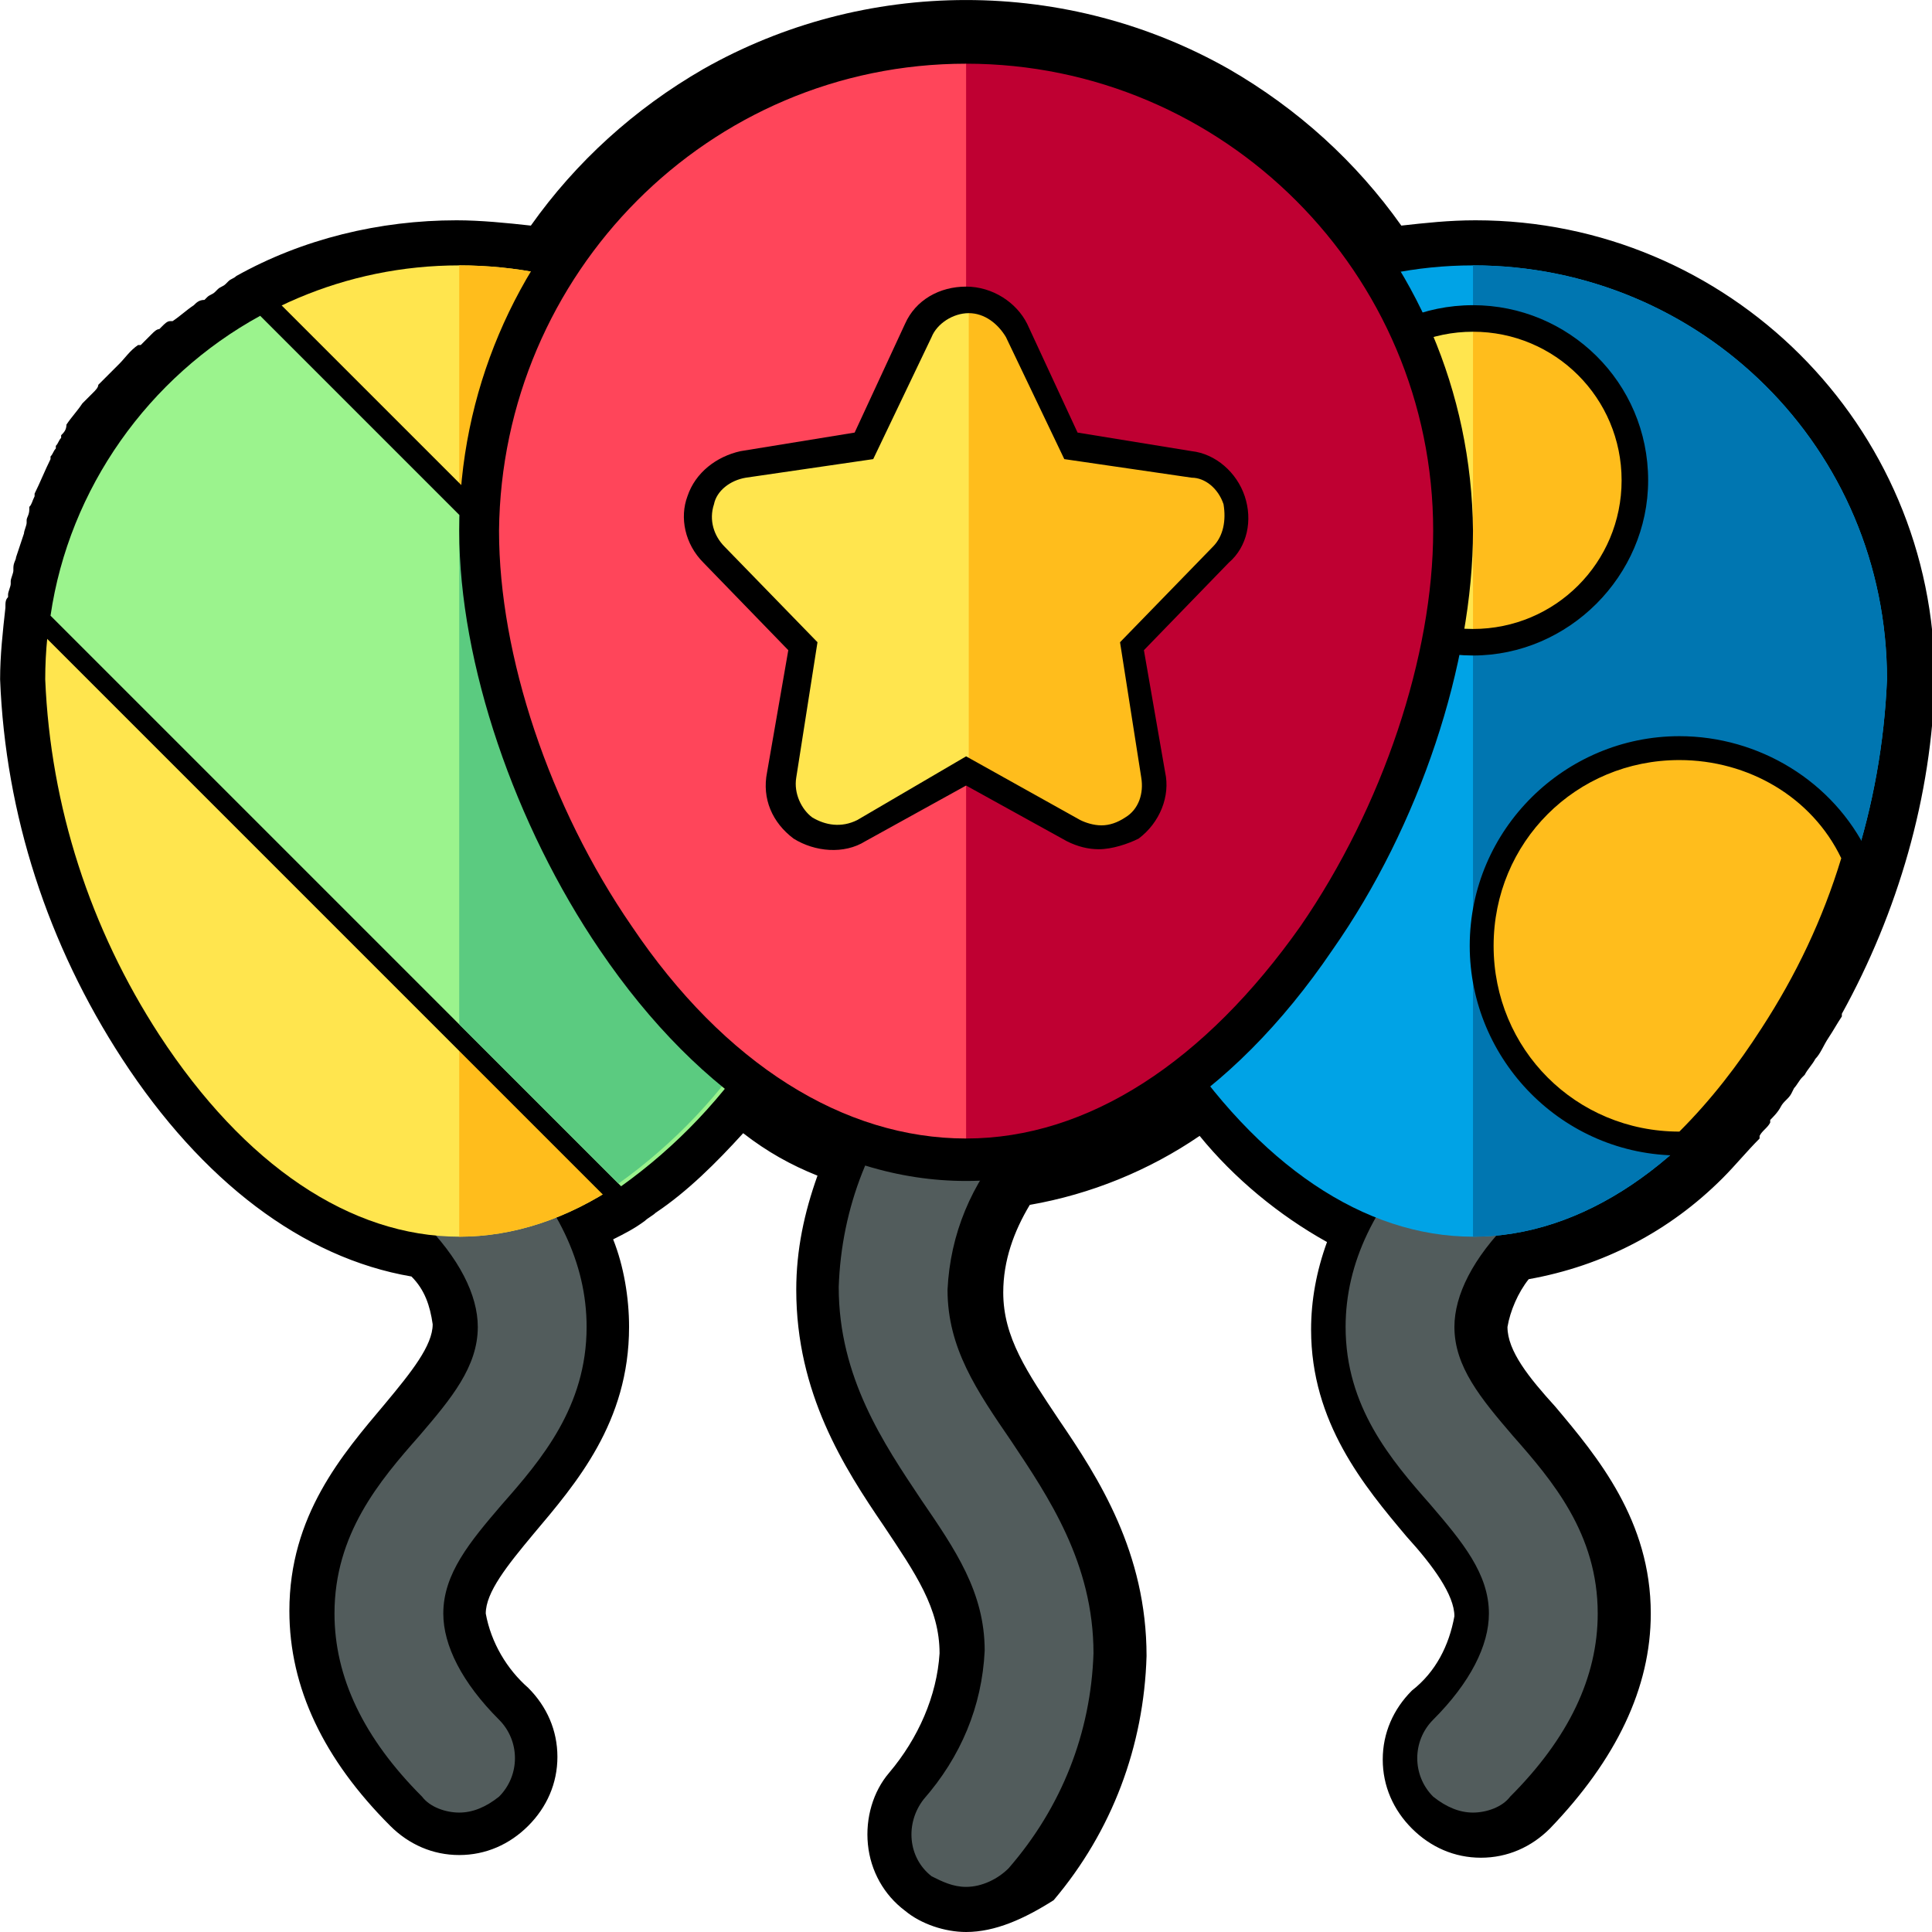
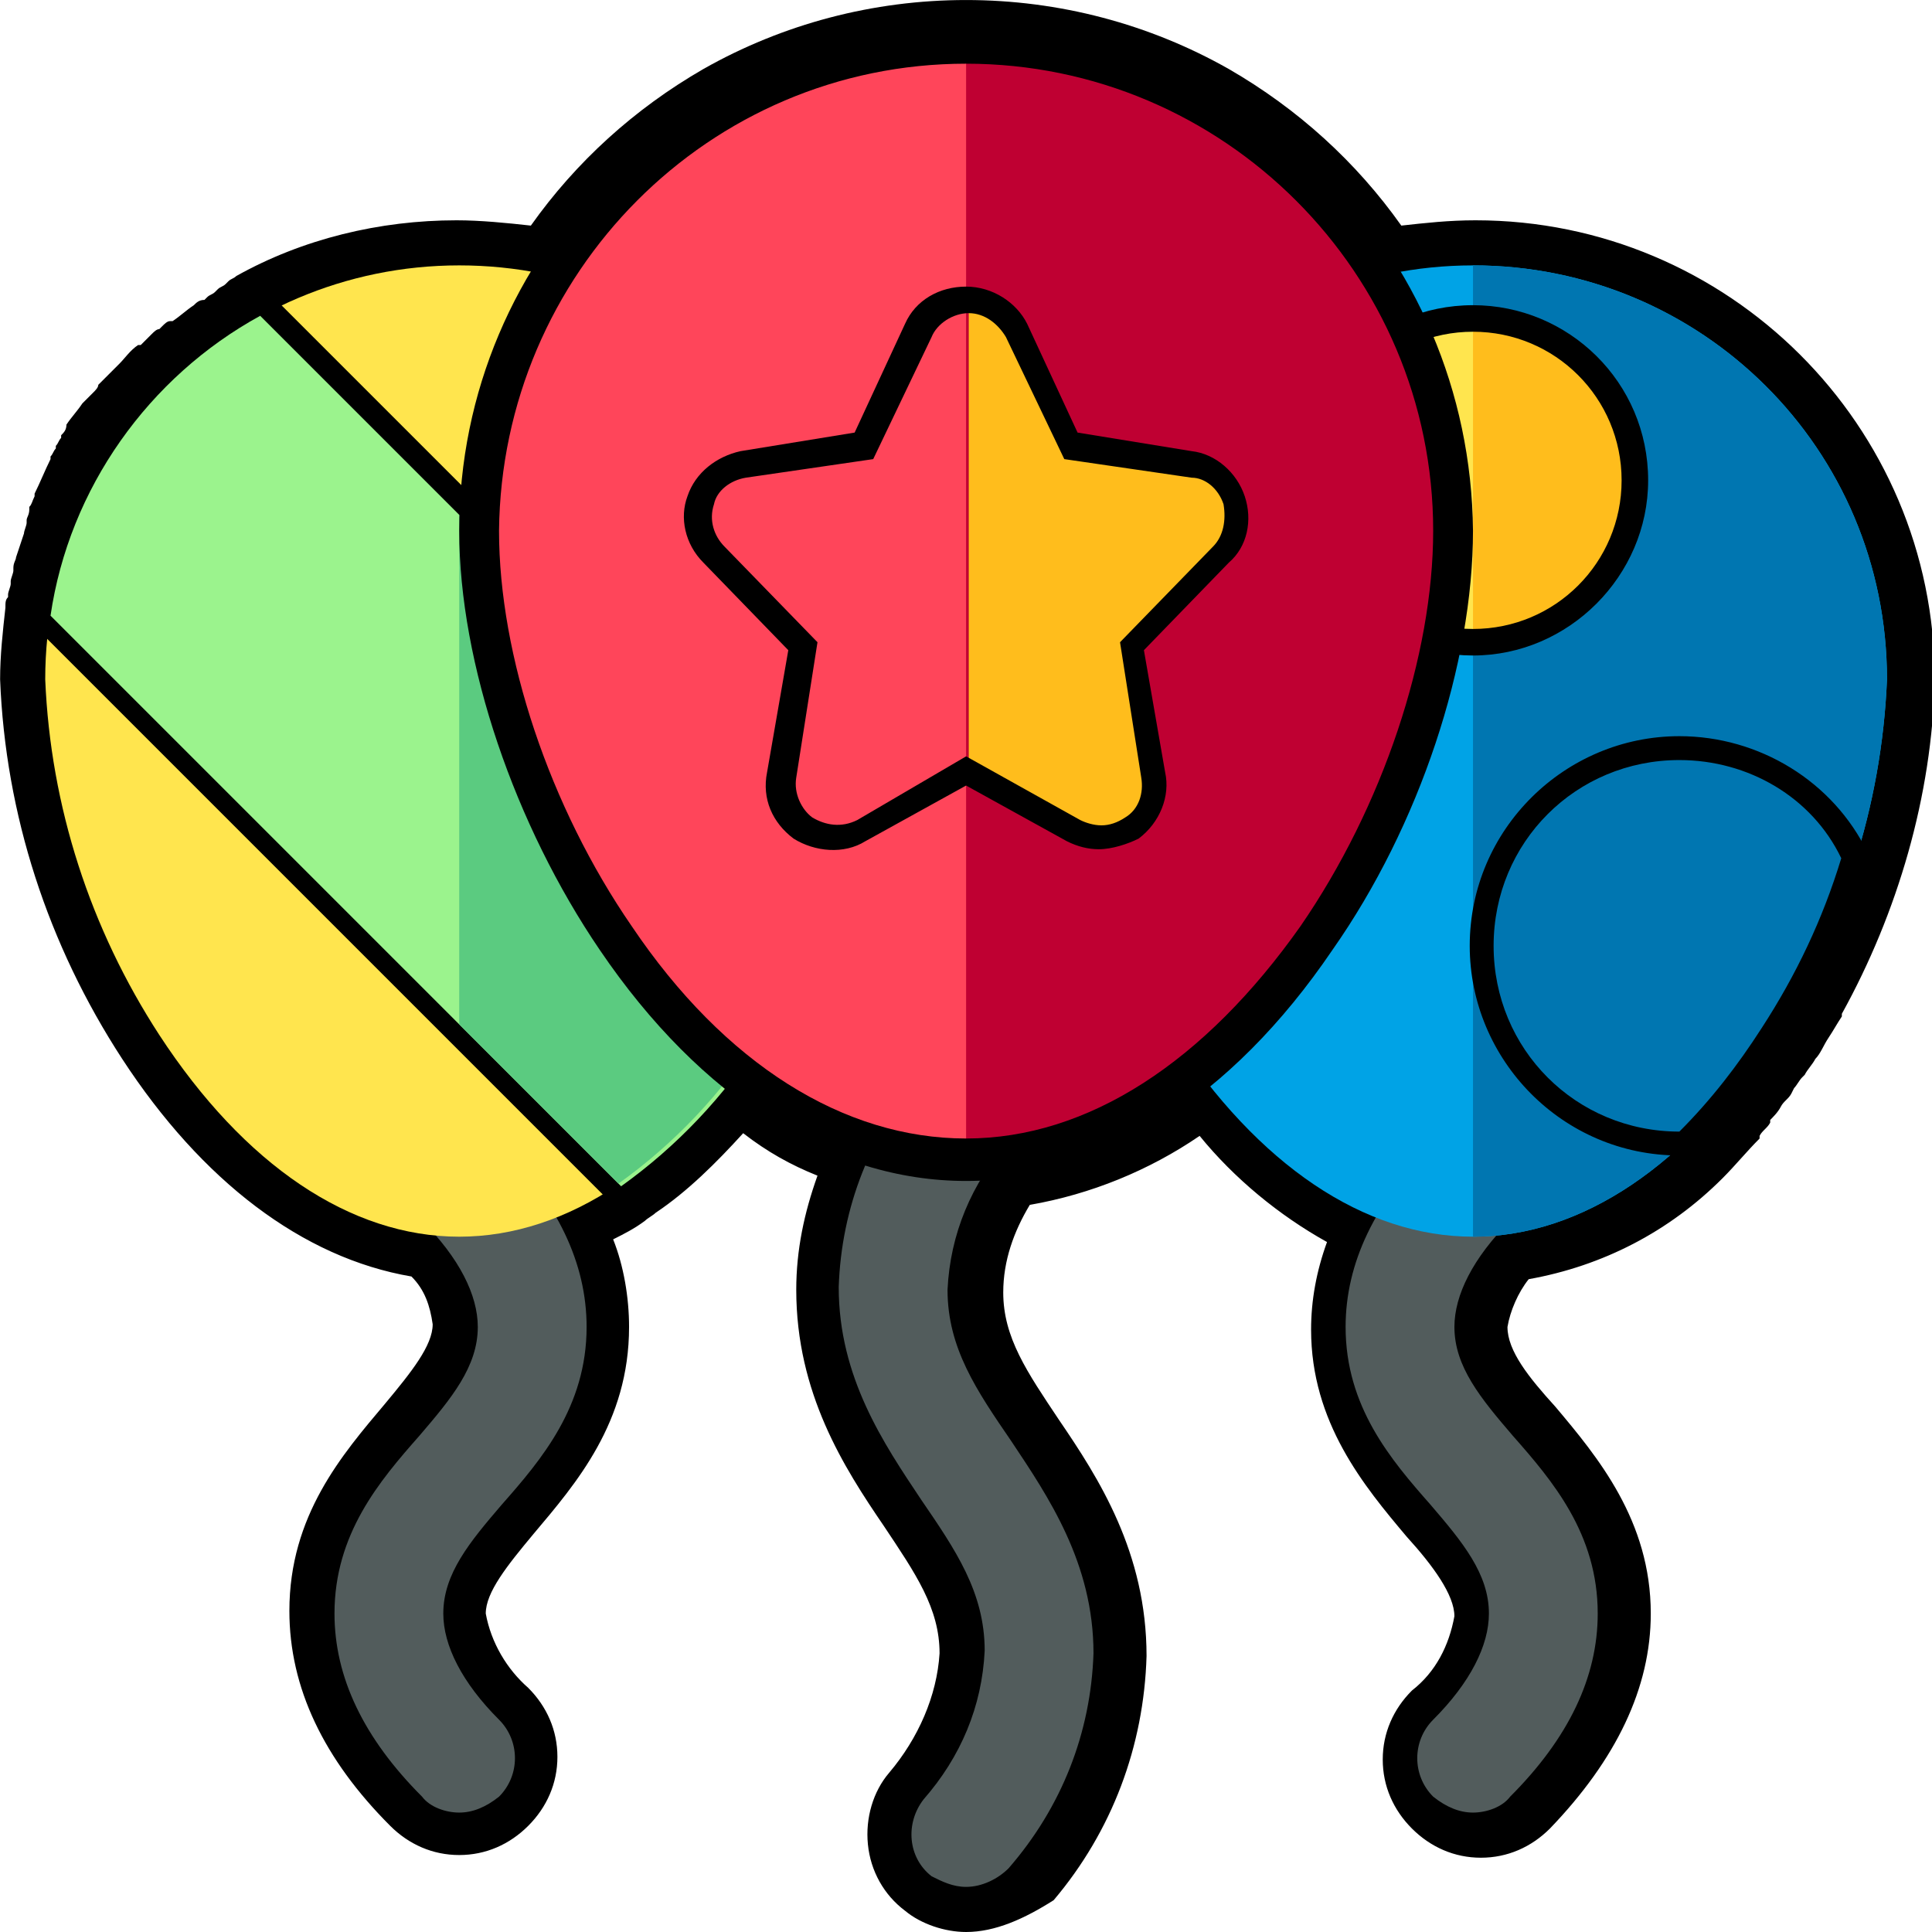
<svg xmlns="http://www.w3.org/2000/svg" version="1.1" id="Camada_1" x="0px" y="0px" viewBox="0 0 72.8 72.8" style="enable-background:new 0 0 72.8 72.8;" xml:space="preserve">
  <style type="text/css">
	.st0{fill:#525C5C;}
	.st1{fill:#00A3E6;}
	.st2{fill:#FFE54E;}
	.st3{fill:#0076B1;}
	.st4{fill:#FFBD1C;}
	.st5{fill:#9BF38D;}
	.st6{fill:#5BCB80;}
	.st7{fill:#FF455A;}
	.st8{fill:#BF0032;}
</style>
  <g id="Grupo_361" transform="translate(701.504 219.5)">
    <path id="Caminho_6705" d="M-665.1-146.7c-0.8,0-1.7-0.3-2.3-0.8c-0.8-0.6-1.3-1.5-1.4-2.5c-0.1-1,0.2-2,0.8-2.7   c1.1-1.3,1.8-2.9,1.9-4.5c0-1.7-0.9-3-2.1-4.8c-1.5-2.2-3.3-5-3.3-8.9c0-1.5,0.3-2.9,0.8-4.3c-1-0.4-1.9-0.9-2.8-1.6   c-1,1.1-2.1,2.2-3.3,3h0c-0.1,0.1-0.3,0.2-0.4,0.3l0,0c-0.4,0.3-0.8,0.5-1.2,0.7c0.4,1,0.6,2.2,0.6,3.3c0,3.6-2,5.9-3.6,7.8   c-1,1.2-1.8,2.2-1.8,3c0.2,1.1,0.8,2.1,1.6,2.8c0.7,0.7,1.1,1.6,1.1,2.6c0,1-0.4,1.9-1.1,2.6c-0.7,0.7-1.6,1.1-2.6,1.1   c-1,0-1.9-0.4-2.6-1.1c-2.5-2.5-3.8-5.2-3.8-8.1c0-3.6,2-5.9,3.6-7.8c1-1.2,1.8-2.2,1.8-3c-0.1-0.7-0.3-1.3-0.8-1.8   c-4.1-0.7-7.9-3.6-10.9-8.2c-2.8-4.3-4.4-9.2-4.6-14.3c0-0.9,0.1-1.8,0.2-2.7l0,0c0-0.2,0-0.3,0.1-0.4l0-0.1c0-0.1,0.1-0.3,0.1-0.4   l0-0.1c0-0.1,0.1-0.3,0.1-0.4l0-0.1c0-0.2,0.1-0.3,0.1-0.4l0,0c0.1-0.3,0.2-0.6,0.3-0.9l0,0c0-0.1,0.1-0.3,0.1-0.4l0-0.1   c0-0.1,0.1-0.2,0.1-0.4l0-0.1c0.1-0.1,0.1-0.2,0.2-0.4l0-0.1c0.2-0.4,0.4-0.9,0.6-1.3l0-0.1c0.1-0.1,0.1-0.2,0.2-0.3l0-0.1   c0.1-0.1,0.1-0.2,0.2-0.3l0-0.1c0.1-0.1,0.2-0.2,0.2-0.4l0,0c0.2-0.3,0.4-0.5,0.6-0.8l0,0c0.1-0.1,0.2-0.2,0.3-0.3l0.1-0.1   c0.1-0.1,0.2-0.2,0.2-0.3l0.1-0.1c0.1-0.1,0.2-0.2,0.3-0.3l0.1-0.1c0.1-0.1,0.2-0.2,0.3-0.3l0,0c0.2-0.2,0.4-0.5,0.7-0.7l0.1,0   c0.1-0.1,0.2-0.2,0.3-0.3l0.1-0.1c0.1-0.1,0.2-0.2,0.3-0.2l0.1-0.1c0.1-0.1,0.2-0.2,0.3-0.2l0.1,0c0.3-0.2,0.5-0.4,0.8-0.6l0,0   c0.1-0.1,0.2-0.2,0.4-0.2l0.1-0.1c0.1-0.1,0.2-0.1,0.3-0.2l0.1-0.1c0.1-0.1,0.2-0.1,0.3-0.2l0.1-0.1c0.1-0.1,0.2-0.1,0.3-0.2l0,0   c2.5-1.4,5.4-2.1,8.3-2.1c0.9,0,1.9,0.1,2.8,0.2c1.7-2.4,3.9-4.4,6.5-5.9c3-1.7,6.4-2.6,9.9-2.6c3.5,0,6.9,0.9,9.9,2.6   c2.6,1.5,4.8,3.5,6.5,5.9c0.9-0.1,1.8-0.2,2.8-0.2c9.5,0,17.3,7.7,17.3,17.3c-0.1,4.4-1.4,8.8-3.5,12.6l0,0.1   c-0.2,0.3-0.3,0.5-0.5,0.8c-0.2,0.3-0.3,0.6-0.5,0.8c-0.1,0.2-0.3,0.4-0.4,0.6l-0.1,0.1l0,0c-0.1,0.1-0.2,0.3-0.3,0.4l-0.1,0.2   c-0.1,0.2-0.3,0.3-0.4,0.5l0,0c-0.1,0.2-0.3,0.4-0.4,0.5l0,0.1c-0.1,0.2-0.3,0.3-0.4,0.5l0,0.1c-0.5,0.5-0.9,1-1.4,1.5   c-2,2-4.5,3.3-7.3,3.8c-0.4,0.5-0.7,1.2-0.8,1.8c0,0.9,0.8,1.9,1.8,3c1.6,1.9,3.6,4.3,3.6,7.8c0,2.8-1.3,5.5-3.8,8.1   c-0.7,0.7-1.6,1.1-2.6,1.1c-1,0-1.9-0.4-2.6-1.1c-0.7-0.7-1.1-1.6-1.1-2.6c0-1,0.4-1.9,1.1-2.6c0.9-0.7,1.4-1.7,1.6-2.8   c0-0.8-0.8-1.9-1.8-3c-1.6-1.9-3.6-4.3-3.6-7.8c0-1.1,0.2-2.2,0.6-3.3c-1.8-1-3.5-2.4-4.8-4c-1.9,1.3-4.1,2.2-6.4,2.6   c-0.6,1-1,2.1-1,3.3c0,1.7,0.9,3,2.1,4.8c1.5,2.2,3.3,5,3.3,8.9c-0.1,3.4-1.3,6.6-3.5,9.2C-662.9-147.2-664-146.7-665.1-146.7z    M-674.1-181.6l1.4,1.1c1.4,1.2,3,2.1,4.7,2.6l2,0.6l-0.9,1.8c-0.7,1.4-1.1,3-1.2,4.5c0,2.9,1.4,5,2.8,7s2.7,4,2.7,6.7   c-0.1,2.4-1,4.8-2.6,6.6c-0.1,0.1-0.1,0.2-0.1,0.2c0,0.1,0.1,0.2,0.1,0.2c0.1,0,0.1,0.1,0.2,0.1c0.1,0,0.2,0,0.3-0.1   c1.7-2,2.7-4.5,2.8-7.1c0-2.9-1.4-5-2.8-7s-2.7-4-2.7-6.7c0.1-2.1,0.8-4.1,2-5.8l0.4-0.6l0.8-0.1c2.5-0.3,4.9-1.3,6.8-3l1.4-1.1   l1.1,1.4c1.5,2.2,3.6,3.9,6,5l1.8,0.7l-1,1.7c-0.6,1-0.9,2.1-0.9,3.2c0,2.3,1.4,3.9,2.8,5.6c1.3,1.5,2.6,3.1,2.6,5.2   c0,1.7-0.9,3.5-2.6,5.2c-0.1,0.1-0.1,0.1-0.1,0.2c0,0.1,0,0.2,0.1,0.2c0.1,0.1,0.1,0.1,0.2,0.1c0.1,0,0.2,0,0.2-0.1   c1.9-1.9,2.8-3.8,2.8-5.7c0-2.3-1.4-3.9-2.8-5.6c-1.3-1.5-2.6-3.1-2.6-5.2c0.1-1.7,0.8-3.3,2-4.6l0.4-0.5l0.7-0.1   c2.3-0.3,4.4-1.4,6-3c0.4-0.4,0.8-0.8,1.2-1.2l0,0c0.1-0.1,0.2-0.3,0.3-0.4l0,0c0.1-0.2,0.2-0.3,0.4-0.5l0,0   c0.1-0.1,0.2-0.3,0.3-0.4l0.1-0.1c0.1-0.1,0.2-0.2,0.3-0.4l0.1-0.1c0.1-0.2,0.2-0.3,0.3-0.5c0.2-0.2,0.3-0.5,0.4-0.7   c0.1-0.2,0.3-0.5,0.4-0.8l0,0c1.9-3.4,3-7.1,3.1-11c0-7.7-6.2-13.9-13.9-13.9c-1.1,0-2.1,0.1-3.2,0.4l-1.2,0.3l-0.6-1   c-3-4.9-8.4-7.9-14.1-7.9c-5.8,0-11.1,3-14.1,7.9l-0.6,1l-1.2-0.3c-1-0.2-2.1-0.4-3.2-0.4c-2.3,0-4.6,0.6-6.7,1.7l0,0   c-0.1,0.1-0.2,0.1-0.3,0.2l-0.1,0c-0.1,0-0.2,0.1-0.3,0.2l-0.1,0c-0.1,0.1-0.2,0.1-0.3,0.2l-0.1,0c-0.1,0.1-0.2,0.1-0.3,0.2l0,0   c-0.2,0.1-0.4,0.3-0.6,0.5l0,0c-0.1,0.1-0.2,0.1-0.2,0.2l-0.1,0.1c-0.1,0.1-0.1,0.1-0.2,0.2l-0.1,0.1c-0.1,0.1-0.2,0.1-0.2,0.2l0,0   c-0.2,0.2-0.4,0.4-0.5,0.5l0,0c-0.1,0.1-0.2,0.2-0.2,0.3l0,0.1c-0.1,0.1-0.1,0.2-0.2,0.2l-0.1,0.1c-0.1,0.1-0.1,0.2-0.2,0.2l0,0.1   c-0.1,0.1-0.1,0.2-0.2,0.3l0,0c-0.2,0.2-0.3,0.4-0.4,0.6l0,0c-0.1,0.1-0.1,0.2-0.2,0.3l0,0.1c-0.1,0.1-0.1,0.2-0.2,0.3l0,0.1   c-0.1,0.1-0.1,0.2-0.2,0.3l0,0.1c-0.2,0.3-0.4,0.7-0.5,1l0,0c0,0.1-0.1,0.2-0.1,0.3l0,0.1c0,0.1-0.1,0.2-0.1,0.3l0,0.1   c0,0.1-0.1,0.2-0.1,0.3l0,0c-0.1,0.3-0.2,0.5-0.2,0.8l0,0c0,0.1-0.1,0.2-0.1,0.4l0,0.1c0,0.1-0.1,0.2-0.1,0.3l0,0.1   c0,0.1,0,0.2-0.1,0.3l0,0.1c0,0.1,0,0.2-0.1,0.4l0,0c-0.1,0.7-0.2,1.4-0.2,2.2c0.2,4.4,1.6,8.8,4,12.5c2.6,4.1,5.9,6.5,9.1,6.8   l0.7,0.1l0.4,0.5c1.2,1.2,1.9,2.8,2,4.6c0,2.1-1.3,3.7-2.6,5.2c-1.4,1.7-2.8,3.3-2.8,5.6c0,1.9,0.9,3.8,2.8,5.7   c0.1,0.1,0.1,0.1,0.2,0.1c0.1,0,0.2,0,0.2-0.1c0.1-0.1,0.1-0.1,0.1-0.2c0-0.1,0-0.2-0.1-0.2c-1.7-1.7-2.6-3.5-2.6-5.2   c0-2.1,1.3-3.7,2.6-5.2c1.4-1.7,2.8-3.3,2.8-5.6c0-1.1-0.3-2.3-0.9-3.2l-1-1.7l1.8-0.7c0.7-0.3,1.4-0.7,2.1-1.1l0,0   c0.1-0.1,0.2-0.1,0.3-0.2l0,0c1.3-0.9,2.4-2,3.3-3.3c0.1-0.1,0.2-0.2,0.3-0.4L-674.1-181.6z" />
    <path id="Caminho_6706" class="st0" d="M-684.2-151.2c-0.5,0-1.1-0.2-1.4-0.6c-2.2-2.2-3.3-4.5-3.3-6.9c0-3,1.7-5,3.2-6.7   c1.2-1.4,2.2-2.6,2.2-4.1c0-1.2-0.7-2.6-2.1-4c-0.8-0.8-0.8-2.1,0-2.9c0,0,0,0,0,0c0.8-0.8,2.1-0.8,2.9,0c0,0,0,0,0,0   c2.2,2.2,3.3,4.5,3.3,6.9c0,3-1.7,5-3.2,6.7c-1.2,1.4-2.2,2.6-2.2,4.1c0,1.2,0.7,2.6,2.1,4c0.8,0.8,0.8,2.1,0,2.9   C-683.2-151.4-683.7-151.2-684.2-151.2z" />
    <path id="Caminho_6707" class="st0" d="M-646-151.2c0.5,0,1.1-0.2,1.4-0.6c2.2-2.2,3.3-4.5,3.3-6.9c0-3-1.7-5-3.2-6.7   c-1.2-1.4-2.2-2.6-2.2-4.1c0-1.2,0.7-2.6,2.1-4c0.8-0.8,0.8-2.1,0-2.9c-0.8-0.8-2.1-0.8-2.9,0c0,0,0,0,0,0   c-2.2,2.2-3.3,4.5-3.3,6.9c0,3,1.7,5,3.2,6.7c1.2,1.4,2.2,2.6,2.2,4.1c0,1.2-0.7,2.6-2.1,4c-0.8,0.8-0.8,2.1,0,2.9   C-647-151.4-646.5-151.2-646-151.2z" />
    <path id="Caminho_6708" class="st1" d="M-646-209.5c-8.6,0-15.6,7-15.6,15.6c0.2,4.8,1.7,9.4,4.3,13.4c3.2,4.9,7.2,7.6,11.3,7.6   c4.1,0,8.1-2.7,11.3-7.6c2.6-4,4.1-8.6,4.3-13.4C-630.4-202.6-637.4-209.5-646-209.5z" />
    <path id="Caminho_6709" class="st2" d="M-684.2-209.5c-8.6,0-15.6,7-15.6,15.6c0.2,4.8,1.7,9.4,4.3,13.4c3.2,4.9,7.2,7.6,11.3,7.6   s8.1-2.7,11.3-7.6c2.6-4,4.1-8.6,4.3-13.4C-668.6-202.6-675.6-209.5-684.2-209.5z" />
    <path id="Caminho_6710" class="st3" d="M-646-209.5v36.6c4.1,0,8.1-2.7,11.3-7.6c2.6-4,4.1-8.6,4.3-13.4   C-630.4-202.6-637.4-209.5-646-209.5z" />
-     <path id="Caminho_6711" class="st4" d="M-684.2-209.5v36.6c4.1,0,8.1-2.7,11.3-7.6c2.6-4,4.1-8.6,4.3-13.4   C-668.6-202.6-675.6-209.5-684.2-209.5z" />
    <path id="Caminho_6712" class="st2" d="M-639.9-201.4c0,3.4-2.7,6.1-6.1,6.1s-6.1-2.7-6.1-6.1c0-3.4,2.7-6.1,6.1-6.1   S-639.9-204.8-639.9-201.4z" />
    <g id="Grupo_361-2" transform="translate(-639.823 -188.66)">
-       <path id="Caminho_6713" class="st4" d="M1.6-2.7c-4.1,0-7.5,3.3-7.5,7.5c0,4.1,3.3,7.5,7.5,7.5l0,0c0.1,0,0.2,0,0.2,0    C3.1,11,4.2,9.6,5.1,8.1C6.5,6,7.5,3.8,8.3,1.5C7-1.1,4.4-2.7,1.6-2.7z" />
      <path id="Caminho_6714" d="M1.6,12.7c-4.4,0-7.9-3.6-7.9-7.9c0-4.4,3.6-7.9,7.9-7.9c3,0,5.8,1.7,7.1,4.4l0.1,0.2L8.7,1.6    C8,4,6.9,6.3,5.5,8.4c-1,1.5-2.1,2.9-3.4,4.2L2,12.7l-0.2,0C1.7,12.7,1.6,12.7,1.6,12.7z M1.6-2.2c-3.9,0-7,3.1-7,7    c0,3.9,3.1,7,7,7h0c1.2-1.2,2.2-2.5,3.1-3.9c1.3-2,2.3-4.1,3-6.4C6.6-0.8,4.2-2.2,1.6-2.2z" />
    </g>
    <path id="Caminho_6715" class="st4" d="M-639.9-201.4c0-3.4-2.7-6.1-6.1-6.1v12.2C-642.6-195.3-639.9-198-639.9-201.4z" />
    <path id="Caminho_6716" d="M-678.3-174l-22.2-22.2l0.1-0.4c0.8-5,3.9-9.3,8.3-11.8l0.5-0.3l22.3,22.3l-0.2,0.4   c-0.7,2-1.7,3.9-2.8,5.7c-1.4,2.3-3.3,4.3-5.5,5.8L-678.3-174z M-698.8-196.6l20.7,20.7c1.8-1.4,3.3-3.1,4.5-5.1   c1-1.6,1.8-3.2,2.5-5l-20.8-20.8C-695.5-204.5-698-200.8-698.8-196.6z" />
    <path id="Caminho_6717" class="st5" d="M-691.7-207.6c-4.2,2.3-7.2,6.5-7.9,11.3l21.5,21.5c2.1-1.5,3.9-3.4,5.3-5.6   c1.1-1.7,2-3.6,2.7-5.6L-691.7-207.6z" />
    <path id="Caminho_6718" class="st6" d="M-684.2-200.1v19.2l6,6c2.1-1.5,3.9-3.4,5.3-5.6c1.1-1.7,2-3.6,2.7-5.6L-684.2-200.1z" />
    <path id="Caminho_6719" class="st0" d="M-665.1-148.4c-0.5,0-0.9-0.2-1.3-0.4c-0.9-0.7-1-2-0.3-2.9c0,0,0,0,0,0   c1.4-1.6,2.2-3.5,2.3-5.6c0-2.2-1.1-3.8-2.4-5.7c-1.4-2.1-3.1-4.6-3.1-8c0.1-3,1.2-5.8,3.2-8.1c0.7-0.9,2-1,2.9-0.3c0,0,0,0,0,0   c0.9,0.7,1,2,0.3,2.9c0,0,0,0,0,0c-1.4,1.6-2.2,3.5-2.3,5.6c0,2.2,1.1,3.8,2.4,5.7c1.4,2.1,3.1,4.6,3.1,8c-0.1,3-1.2,5.8-3.2,8.1   C-663.9-148.7-664.5-148.4-665.1-148.4z" />
    <path id="Caminho_6720" d="M-646-194.8c-3.6,0-6.6-2.9-6.6-6.6c0-3.6,2.9-6.6,6.6-6.6c3.6,0,6.6,2.9,6.6,6.6   C-639.4-197.8-642.4-194.8-646-194.8z M-646-207c-3.1,0-5.6,2.5-5.6,5.6c0,3.1,2.5,5.6,5.6,5.6c3.1,0,5.6-2.5,5.6-5.6   C-640.4-204.5-642.9-207-646-207z" />
    <path id="Caminho_6721" class="st7" d="M-665.1-175.8c-4.8,0-9.5-3-13.2-8.4c-3.2-4.6-5.1-10.5-5.1-15.4c0-10.1,8.2-18.3,18.3-18.3   c10.1,0,18.3,8.2,18.3,18.3c0,4.9-2,10.8-5.1,15.4C-655.6-178.7-660.3-175.8-665.1-175.8z" />
    <path id="Caminho_6722" class="st8" d="M-665.1-217.8v42c4.8,0,9.5-3,13.2-8.4c3.2-4.6,5.1-10.5,5.1-15.4   C-646.8-209.6-655-217.8-665.1-217.8z" />
-     <path id="Caminho_6723" class="st2" d="M-660.1-188c-0.3,0-0.7-0.1-1-0.3l-4-2.2l-4,2.2c-0.7,0.4-1.5,0.3-2.2-0.1   c-0.6-0.4-1-1.2-0.8-2l0.8-4.9l-3.4-3.4c-0.5-0.5-0.7-1.3-0.5-2.1c0.2-0.7,0.9-1.3,1.6-1.4l4.5-0.7l2.1-4.4   c0.3-0.7,1.1-1.2,1.8-1.2c0.8,0,1.5,0.5,1.8,1.2l2.1,4.4l4.5,0.7c0.8,0.1,1.4,0.6,1.6,1.4c0.2,0.7,0.1,1.5-0.5,2.1l-3.4,3.4   l0.8,4.9c0.1,0.8-0.2,1.5-0.8,2C-659.2-188.1-659.7-188-660.1-188z" />
    <path id="Caminho_6724" class="st4" d="M-655-200.7c-0.2-0.7-0.9-1.3-1.6-1.4l-4.5-0.7l-2.1-4.4c-0.3-0.7-1-1.2-1.8-1.2v17.8l4,2.2   c0.3,0.2,0.6,0.3,1,0.3c0.4,0,0.8-0.1,1.2-0.4c0.6-0.4,1-1.2,0.8-2l-0.8-4.9l3.4-3.4C-655-199.2-654.8-200-655-200.7z" />
    <path id="Caminho_6725" d="M-660.1-187.5c-0.4,0-0.8-0.1-1.2-0.3l-3.8-2.1l-3.8,2.1c-0.8,0.5-1.9,0.4-2.7-0.1   c-0.8-0.6-1.2-1.5-1-2.5l0.8-4.6l-3.2-3.3c-0.7-0.7-0.9-1.7-0.6-2.5c0.3-0.9,1.1-1.5,2-1.7l4.3-0.7l1.9-4.1   c0.4-0.9,1.3-1.4,2.3-1.4c1,0,1.9,0.6,2.3,1.4l1.9,4.1l4.3,0.7c0.9,0.1,1.7,0.8,2,1.7c0.3,0.9,0.1,1.9-0.6,2.5l-3.2,3.3l0.8,4.6   c0.2,0.9-0.2,1.9-1,2.5C-659-187.7-659.6-187.5-660.1-187.5z M-665.1-191l4.3,2.4c0.2,0.1,0.5,0.2,0.8,0.2c0.3,0,0.6-0.1,0.9-0.3   c0.5-0.3,0.7-0.9,0.6-1.5l-0.8-5.1l3.5-3.6c0.4-0.4,0.5-1,0.4-1.6c-0.2-0.6-0.7-1-1.2-1l-4.8-0.7l-2.2-4.6   c-0.3-0.5-0.8-0.9-1.4-0.9c-0.6,0-1.2,0.4-1.4,0.9l-2.2,4.6l-4.8,0.7c-0.6,0.1-1.1,0.5-1.2,1c-0.2,0.6,0,1.2,0.4,1.6l3.5,3.6   l-0.8,5.1c-0.1,0.6,0.2,1.2,0.6,1.5c0.5,0.3,1.1,0.4,1.7,0.1L-665.1-191z" />
    <path id="Caminho_6726" d="M-665.1-175c-5.1,0-10-3.1-13.8-8.7c-3.2-4.7-5.3-10.8-5.3-15.8c0-10.5,8.5-19,19.1-19.1   c10.5,0,19,8.5,19.1,19.1c0,5-2,11.1-5.3,15.8C-655.1-178.1-660-175-665.1-175z M-665.1-217.1c-9.7,0-17.5,7.9-17.6,17.6   c0,4.7,1.9,10.4,5,14.9c3.5,5.2,8,8,12.6,8c4.6,0,9-2.9,12.6-8c3.1-4.5,5-10.2,5-14.9C-647.5-209.2-655.4-217.1-665.1-217.1z" />
  </g>
</svg>